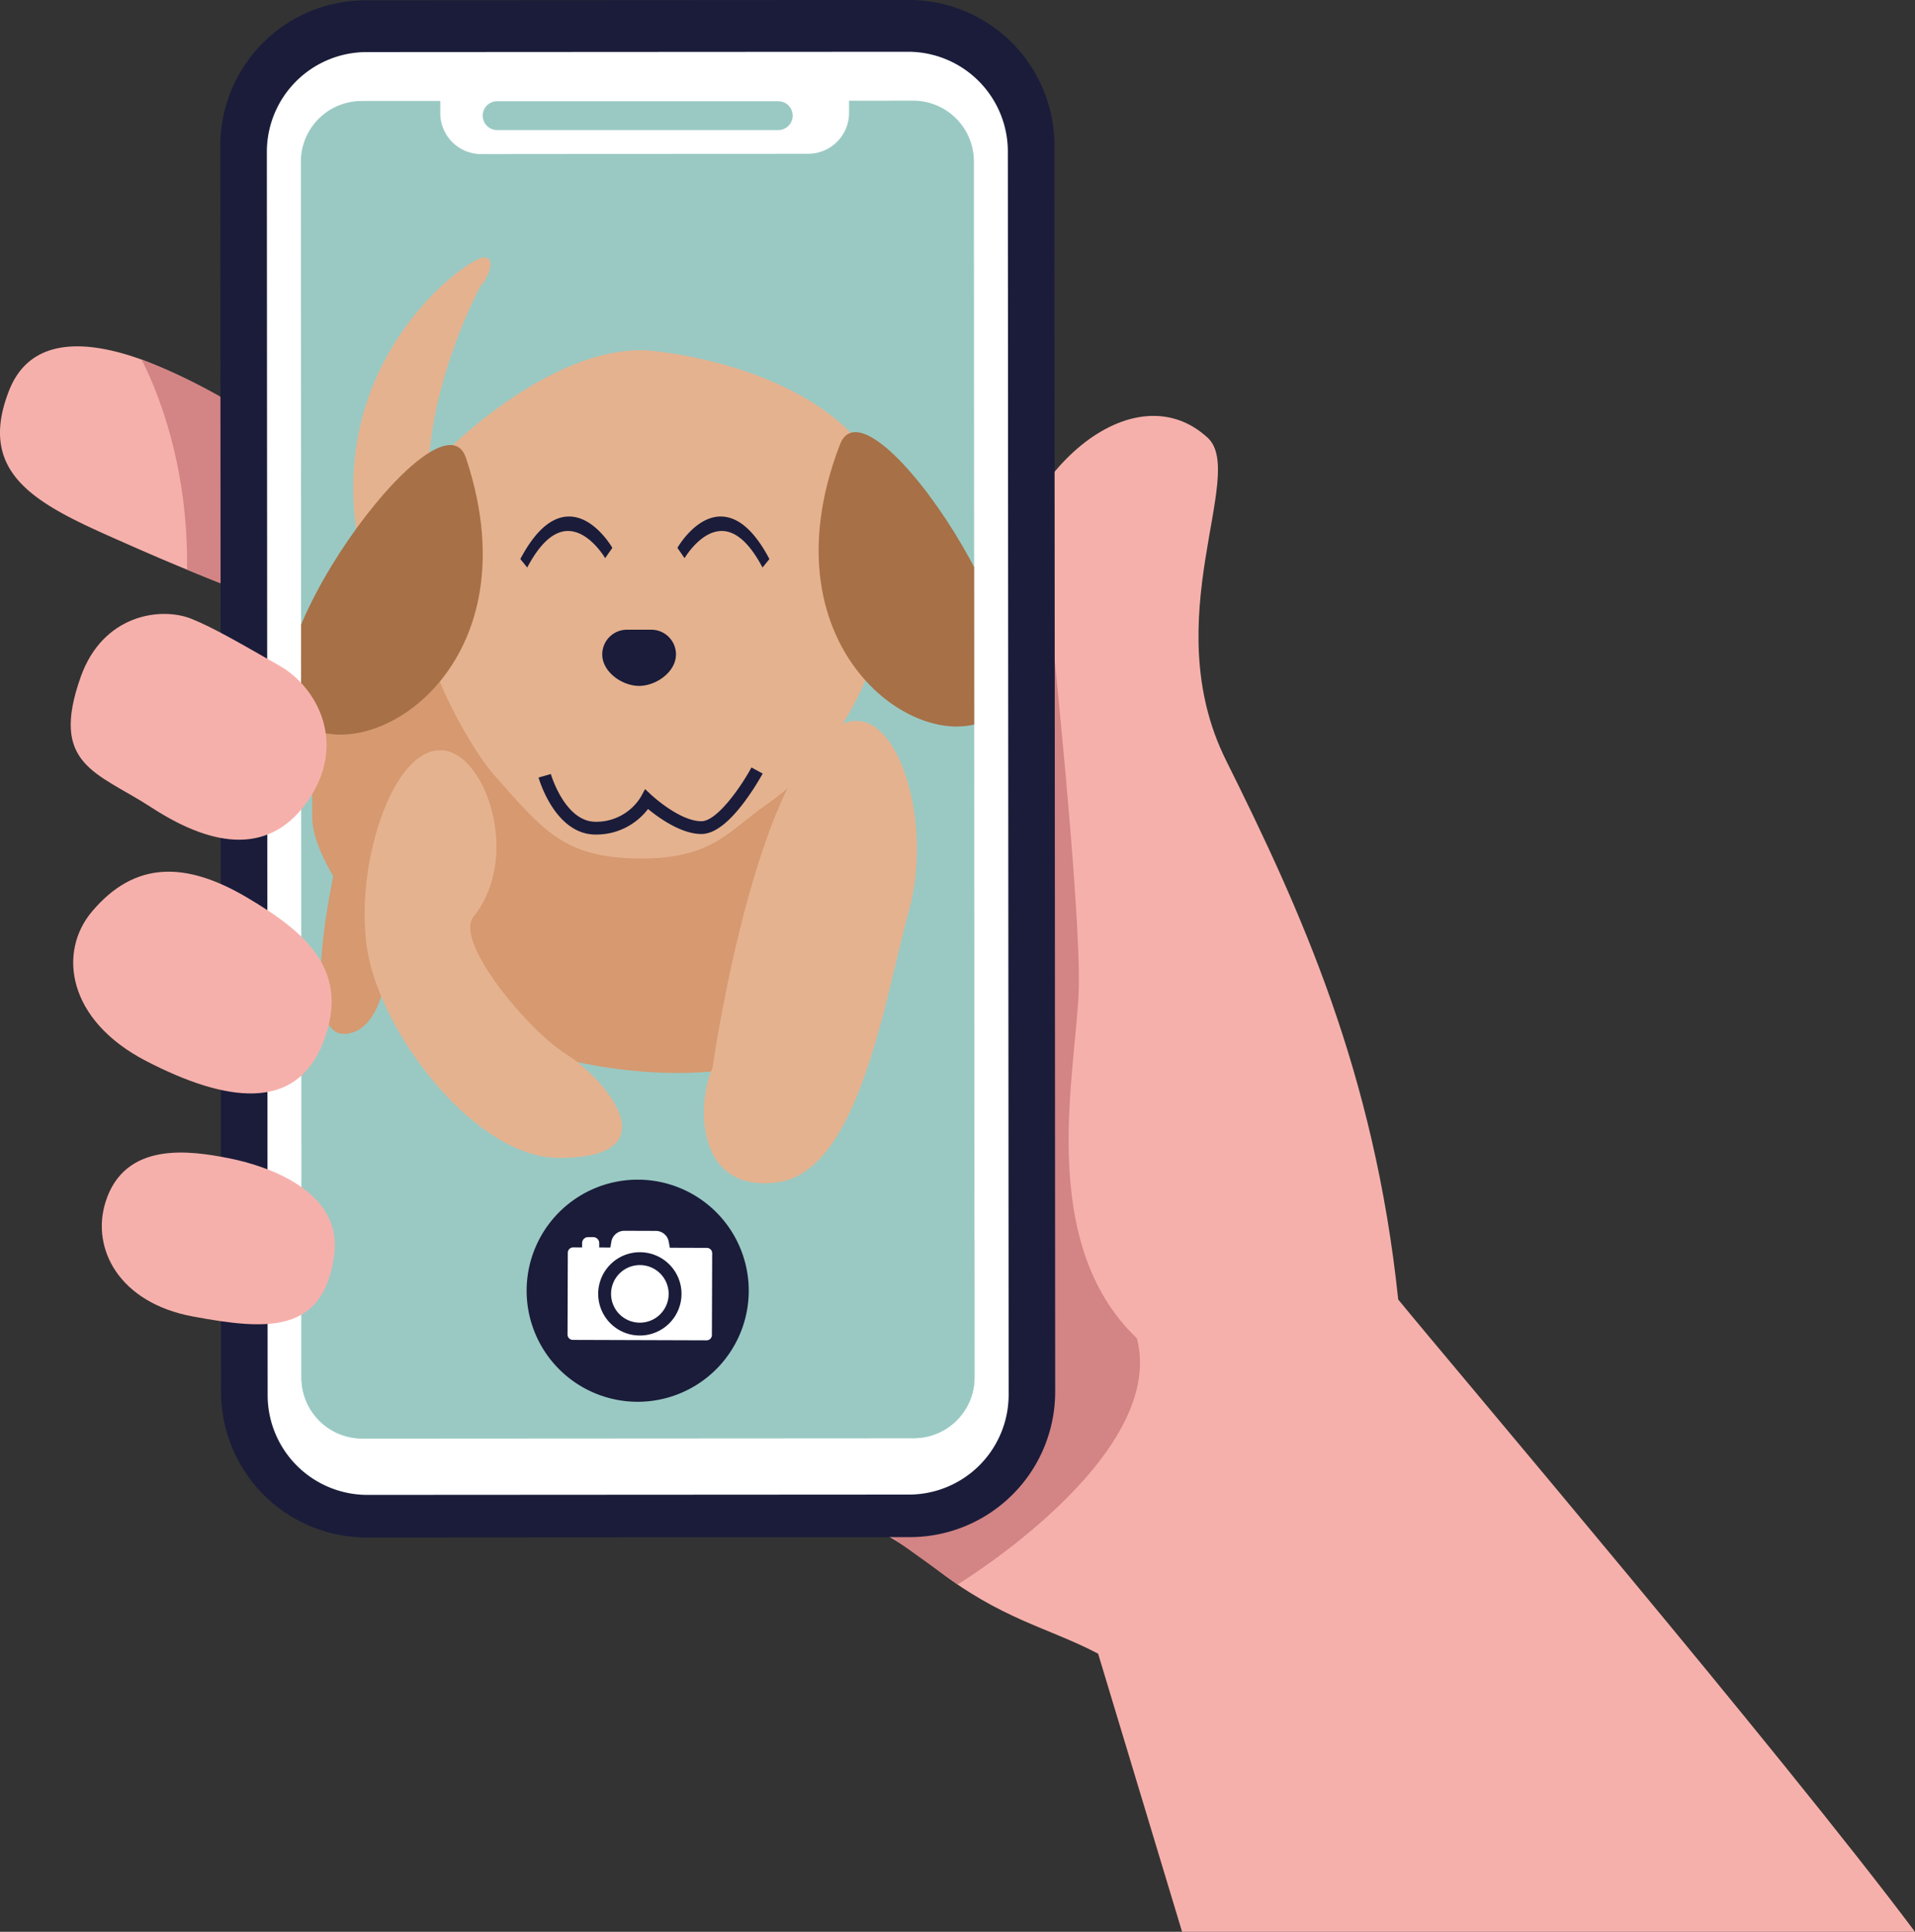
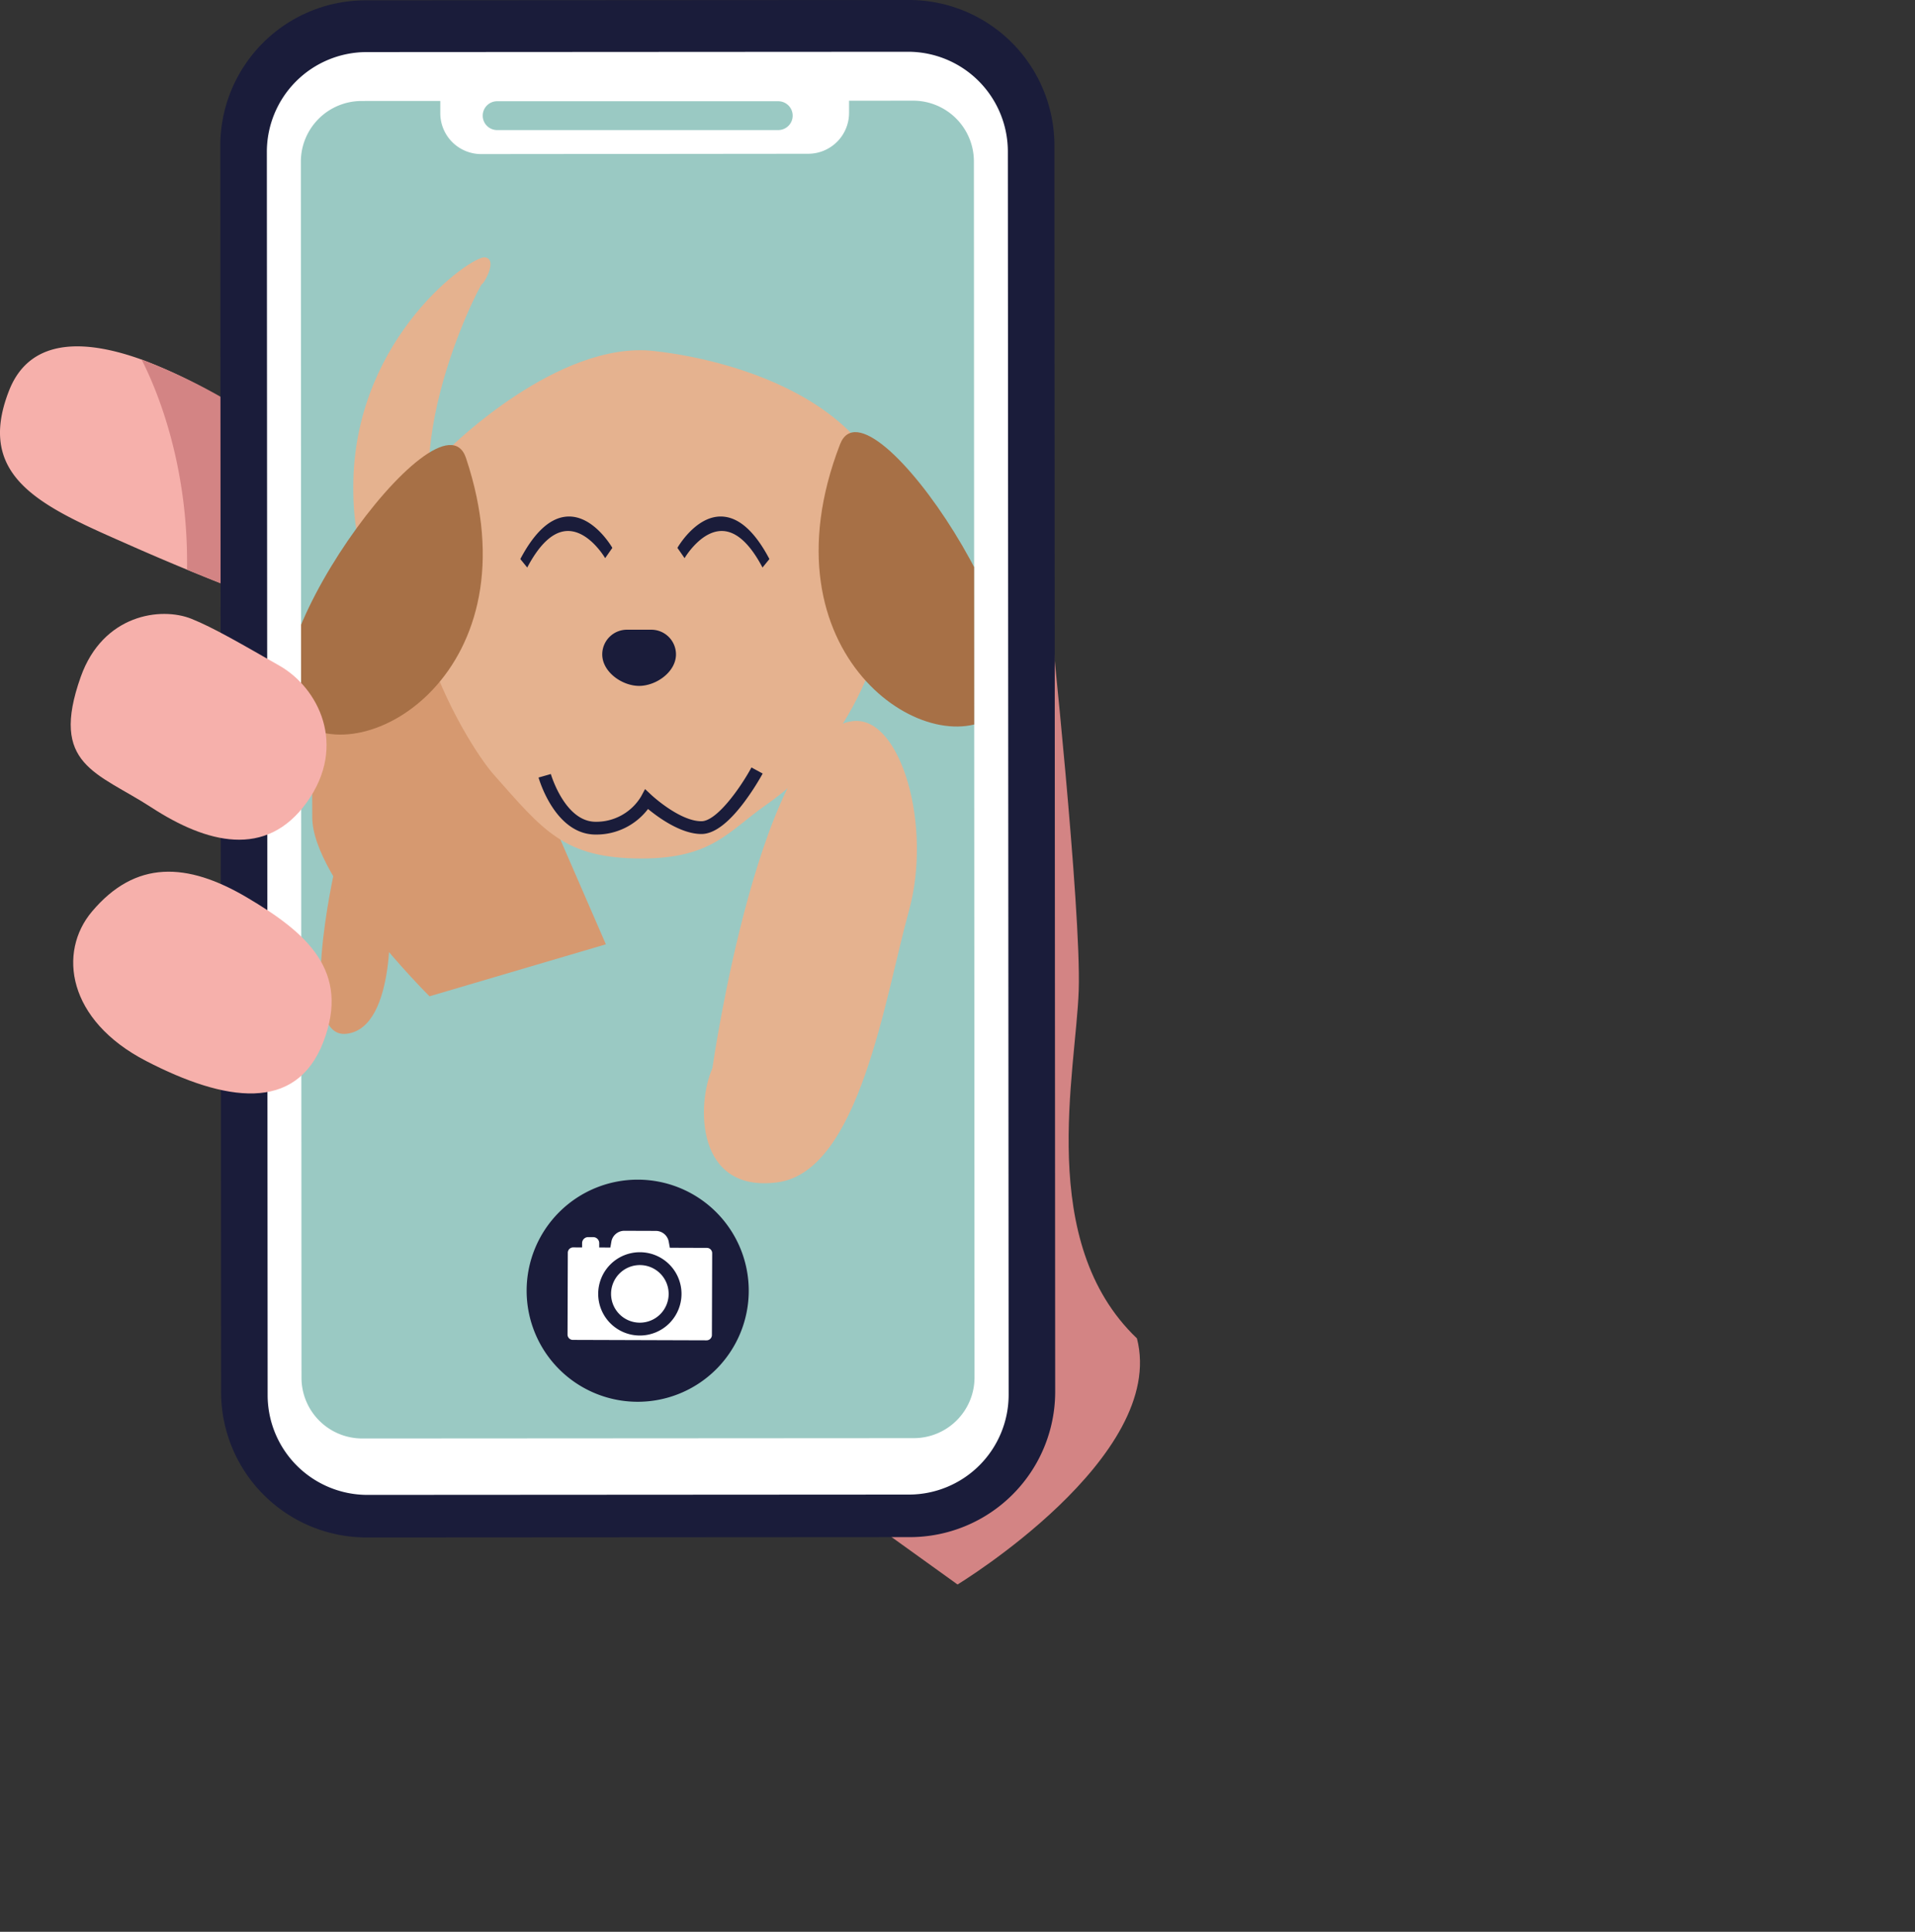
<svg xmlns="http://www.w3.org/2000/svg" width="447" height="450.89" viewBox="0 0 447 450.89">
  <rect x="0" y="0" width="447" height="450.89" fill="#333333" stroke="none" />
  <defs>
    <clipPath id="a">
      <path d="M-5236.295,1645.885l-14.949.01,0,2.828a9.544,9.544,0,0,1-9.534,9.557l-76.32.074a9.547,9.547,0,0,1-9.559-9.536v-2.867l-18.373.011a14.182,14.182,0,0,0-14.174,14.191l.149,283.809a14.181,14.181,0,0,0,14.191,14.173l128.734-.076a14.183,14.183,0,0,0,14.172-14.191l-.147-283.809A14.184,14.184,0,0,0-5236.295,1645.885Z" transform="translate(5379.202 -1645.885)" fill="none" />
    </clipPath>
  </defs>
  <g transform="translate(5473.843 -1614.224)">
    <path d="M-5406.962,1784.276s-9.531-3.334-23.233-8.989c-4-1.653-8.366-3.5-12.951-5.531-20.267-8.951-36.727-15.6-28.559-36.317,5.145-13.04,19-11.474,30.9-7.191a110.837,110.837,0,0,1,16.8,7.955Z" transform="translate(0 -28.106)" fill="#f6b0ab" />
    <path d="M-5418.7,1776.358c.37-24.676-7.192-42.354-10.608-49.039a134.162,134.162,0,0,1,18.418,8.672l15.423,49.356S-5405.005,1782.013-5418.7,1776.358Z" transform="translate(-11.487 -29.177)" fill="#d38484" />
    <g transform="translate(-5295.516 1711.294)">
-       <path d="M-4964.844,2098.863h-171.075l-19.6-64.916c-11.78-6.2-22.7-7.924-38.414-20.249-16.106-12.635-34.926-18.155-35.706-20.222-18.452-48.839,34.481-93.3,44.25-113.924.338-.715.657-1.436.96-2.157,8.392-20.23,7.721-52.221,6.032-67.79-.594-5.517-1.286-15.212-.689-19.892,4.161-32.58,32.072-55.283,49.135-39.573,9.2,8.467-12.127,42.3,4.286,75.291,17.432,35.021,34.632,72.707,40.192,125.854C-5072.608,1967.015-4996.356,2056.791-4964.844,2098.863Z" transform="translate(5233.516 -1745.043)" fill="#f6b0ab" />
-     </g>
+       </g>
    <path d="M-5178.9,2033.867s49.04-29.758,41.873-57.441c-23.56-22.472-14.221-62.219-13.588-81.232s-6.718-87.859-6.718-87.859l-39.611,213.563Z" transform="translate(-71.434 -49.82)" fill="#d38484" />
    <g transform="translate(-5422.421 1614.224)">
      <g transform="translate(0 0)">
        <path d="M-5243.589,1972.994l-126.8.075a33.944,33.944,0,0,1-33.968-33.924l-.185-290.878a33.948,33.948,0,0,1,33.926-33.968l126.8-.075a33.947,33.947,0,0,1,33.969,33.925l.183,290.877A33.945,33.945,0,0,1-5243.589,1972.994Z" transform="translate(5404.543 -1614.224)" fill="#1a1c3a" />
        <path d="M-5240.037,1967.264l-126.363.075a23.3,23.3,0,0,1-23.315-23.287l-.184-290.153a23.3,23.3,0,0,1,23.287-23.317l126.362-.075a23.3,23.3,0,0,1,23.316,23.287l.185,290.153A23.3,23.3,0,0,1-5240.037,1967.264Z" transform="translate(5400.765 -1618.425)" fill="#fff" />
        <g transform="translate(18.804 23.494)" style="isolation:isolate">
          <path d="M-5221.954,1943.867a14.182,14.182,0,0,1-14.171,14.192l-128.735.077a14.183,14.183,0,0,1-14.193-14.175l-.016-32.52-.132-251.288a14.181,14.181,0,0,1,14.174-14.189l18.371-.011v2.868a9.545,9.545,0,0,0,9.557,9.534l76.323-.073a9.545,9.545,0,0,0,9.536-9.556l0-2.827,14.948-.01a14.184,14.184,0,0,1,14.192,14.172l.131,251.382Z" transform="translate(5379.201 -1645.886)" fill="#9ac9c3" />
        </g>
        <path d="M-5253.012,1652.8h-65.616a3.365,3.365,0,0,1-3.365-3.365h0a3.365,3.365,0,0,1,3.365-3.366h65.616a3.367,3.367,0,0,1,3.367,3.366h0A3.367,3.367,0,0,1-5253.012,1652.8Z" transform="translate(5383.247 -1622.44)" fill="#9ac9c3" style="isolation:isolate" />
        <g transform="translate(18.803 23.493)">
          <g clip-path="url(#a)">
            <g transform="translate(-3.622 36.573)">
              <g transform="translate(28.246 111.075)">
-                 <path d="M-5334.183,1844.867l-9.359,9.539s-7.186,39.934,2.929,51.86,58.187,26.19,87.782,11.924l13.471-58.771-8.418-14.229Z" transform="translate(5346.017 -1844.867)" fill="#d69970" />
-               </g>
+                 </g>
              <g transform="translate(97.701 108.199)">
                <path d="M-5217.3,1841.011c10.878-.806,18.255,24.488,12.729,44.359s-11.479,60.756-30.648,63.311-18.923-18.314-15.213-26.618C-5250.437,1922.063-5239.136,1842.627-5217.3,1841.011Z" transform="translate(5252.414 -1840.992)" fill="#e5b28f" />
              </g>
              <g transform="translate(15.857)">
                <path d="M-5341.913,1788.318s-21.6-7.524-20.775-41.17,27.5-52.305,30.665-51.969-.2,6.2-.664,6.241-23.588,44.6-5.621,67.352C-5329.929,1774.5-5328.042,1791.162-5341.913,1788.318Z" transform="translate(5362.712 -1695.174)" fill="#e5b28f" />
              </g>
              <g transform="translate(8.217 142.83)">
                <path d="M-5369.694,1887.663s-9.071,39.846,2.8,38.387,10-29,10-29Z" transform="translate(5373.009 -1887.663)" fill="#d69970" />
              </g>
              <g transform="translate(6.264 88.965)">
                <path d="M-5348.255,1898.578s-27.364-27.256-27.364-41.736-1.624-39.009,23.038-41.649,31.154,38.243,31.154,38.243l14.343,33.007Z" transform="translate(5375.641 -1815.07)" fill="#d69970" />
              </g>
              <g transform="translate(18.495 115.043)">
-                 <path d="M-5340.136,1850.348c-12.72-2.433-22.251,29.217-17.994,48.574s25.554,46.446,44.338,46.446c27.033,0,10.22-18.976,1.657-24.242s-26.27-26.243-21.568-32.087C-5322.8,1875.481-5330.5,1852.189-5340.136,1850.348Z" transform="translate(5359.159 -1850.216)" fill="#e5b28f" />
-               </g>
+                 </g>
              <g transform="translate(29.514 21.679)">
                <path d="M-5335.328,1747.115s25.176-25.036,47.5-22.551,60.278,14.748,56.4,49.584-21.464,50.3-30.183,56.366-12.536,12.507-29.028,12.507c-18.14,0-22.948-6.513-34.6-19.654C-5331.513,1816.284-5357.924,1774.009-5335.328,1747.115Z" transform="translate(5344.308 -1724.39)" fill="#e5b28f" />
              </g>
              <g transform="translate(124.48 40.796)">
                <path d="M-5211.331,1753.008c6.779-17.583,52.231,51.326,36.357,63.061S-5230.146,1801.808-5211.331,1753.008Z" transform="translate(5216.323 -1750.153)" fill="#a77046" />
              </g>
              <g transform="translate(0 43.806)">
                <path d="M-5341.917,1757.231c-5.975-17.873-54.514,48.9-39.189,61.342S-5325.341,1806.837-5341.917,1757.231Z" transform="translate(5384.083 -1754.211)" fill="#a77046" />
              </g>
              <g transform="translate(54.851 60.488)">
                <path d="M-5297.983,1776.738c5.4.6,9.127,6.976,9.3,7.274l-1.676,2.4c-.04-.069-4.095-6.974-9.417-6.292-3.066.4-6.018,3.249-8.774,8.481l-1.611-1.978c3.2-6.076,6.719-9.4,10.448-9.869A7.283,7.283,0,0,1-5297.983,1776.738Z" transform="translate(5310.163 -1776.693)" fill="#1a1c3a" />
              </g>
              <g transform="translate(91.518 60.488)">
                <path d="M-5251.451,1776.738c-5.4.6-9.125,6.976-9.295,7.274l1.672,2.4c.04-.069,4.1-6.974,9.419-6.292,3.063.4,6.017,3.249,8.774,8.481l1.611-1.978c-3.2-6.076-6.719-9.4-10.447-9.869A7.307,7.307,0,0,0-5251.451,1776.738Z" transform="translate(5260.746 -1776.693)" fill="#1a1c3a" />
              </g>
              <g transform="translate(73.974 86.909)">
                <path d="M-5275.826,1825.417h.08c-4.062,0-8.645-3.294-8.645-7.356h0a5.762,5.762,0,0,1,5.761-5.761h5.687a5.763,5.763,0,0,1,5.763,5.761h0C-5267.18,1822.123-5271.763,1825.417-5275.826,1825.417Z" transform="translate(5284.39 -1812.299)" fill="#1a1c3a" />
              </g>
              <g transform="translate(59.111 119.063)">
                <path d="M-5302.488,1857.821s3.486,12.225,11.892,12.225a13.767,13.767,0,0,0,11.932-6.71s6.979,6.585,12.759,6.585,12.99-13.331,12.99-13.331" transform="translate(5303.923 -1855.88)" fill="#e5b28f" />
                <path d="M-5291.1,1871.29c-9.424,0-13.173-12.763-13.325-13.307l2.867-.818c.052.183,3.307,11.142,10.458,11.142a12.189,12.189,0,0,0,10.614-5.917l.92-1.714,1.422,1.329c.063.062,6.62,6.178,11.733,6.178,3.557,0,9.052-7.7,11.681-12.55l2.621,1.419a59.343,59.343,0,0,1-4.45,6.857c-3.649,4.814-6.965,7.255-9.852,7.255-4.773,0-10.054-3.852-12.462-5.841A15.156,15.156,0,0,1-5291.1,1871.29Zm-11.893-13.716,1.433-.41h0Z" transform="translate(5304.421 -1855.633)" fill="#1a1c3a" />
              </g>
            </g>
          </g>
        </g>
-         <path d="M-5221.91,2036.194a14.181,14.181,0,0,1-14.173,14.192l-128.732.077a14.186,14.186,0,0,1-14.194-14.175l-.015-32.52h157.1Z" transform="translate(5397.959 -1714.719)" fill="#9ac9c3" />
        <path d="M-5256.332,2011.208a25.923,25.923,0,0,1-25.924,25.922,25.921,25.921,0,0,1-25.919-25.922,25.92,25.92,0,0,1,25.919-25.921A25.922,25.922,0,0,1-5256.332,2011.208Z" transform="translate(5379.681 -1709.952)" fill="#1a1c3a" />
        <g transform="translate(81.051 287.268)">
          <path d="M-5262.787,2006.708-5294,2006.6a1.243,1.243,0,0,0-1.247,1.242l-.064,19.095a1.245,1.245,0,0,0,1.238,1.249l31.213.1a1.24,1.24,0,0,0,1.247-1.238l.063-19.1A1.239,1.239,0,0,0-5262.787,2006.708Zm-15.676,20.455a9.718,9.718,0,0,1-9.689-9.755,9.719,9.719,0,0,1,9.755-9.685,9.718,9.718,0,0,1,9.688,9.754A9.719,9.719,0,0,1-5278.463,2027.163Z" transform="translate(5295.312 -2002.718)" fill="#fff" />
          <path d="M-5267.87,2006.052l-14.142-.039.386-2.227a3.075,3.075,0,0,1,3.015-2.417l7.342.025a3.077,3.077,0,0,1,3,2.437Z" transform="translate(5291.88 -2001.368)" fill="#fff" />
          <path d="M1.407,0H2.6A1.408,1.408,0,0,1,4,1.408v3.5a0,0,0,0,1,0,0H0a0,0,0,0,1,0,0v-3.5A1.407,1.407,0,0,1,1.407,0Z" transform="matrix(1, 0.003, -0.003, 1, 3.406, 1.473)" fill="#fff" />
          <path d="M-5268.176,2018.9a6.72,6.72,0,0,1-6.743,6.7,6.721,6.721,0,0,1-6.7-6.742,6.718,6.718,0,0,1,6.743-6.7A6.72,6.72,0,0,1-5268.176,2018.9Z" transform="translate(5291.78 -2004.152)" fill="#fff" />
        </g>
      </g>
    </g>
    <g transform="translate(-5457.338 1757.516)">
      <path d="M-5423.409,1808.478c-7.129-2.862-20.659-1.042-25.841,13.521-7.364,20.7,3.815,22.264,16.539,30.534s26.718,12.087,36.26-1.272,2.545-26.717-6.362-31.807S-5418.247,1810.55-5423.409,1808.478Z" transform="translate(5451.599 -1807.335)" fill="#f6b0ab" />
    </g>
    <g transform="translate(-5456.756 1817.682)">
      <path d="M-5446.446,1897.734c-7.956,9.448-5.782,25.335,12.665,34.876s34.987,12.087,41.35-4.452-3.816-25.446-17.812-33.716S-5436.271,1885.647-5446.446,1897.734Z" transform="translate(5450.815 -1888.419)" fill="#f6b0ab" />
    </g>
    <g transform="translate(-5450.081 1883.231)">
-       <path d="M-5441,1988.48c-3.284,10.784,3.266,23.362,20.443,26.543s30.541,4.221,32.989-14.458c1.911-14.55-15.11-20.616-24.605-22.481C-5420.865,1976.375-5436.547,1973.849-5441,1988.48Z" transform="translate(5441.819 -1976.759)" fill="#f6b0ab" />
-     </g>
+       </g>
  </g>
</svg>